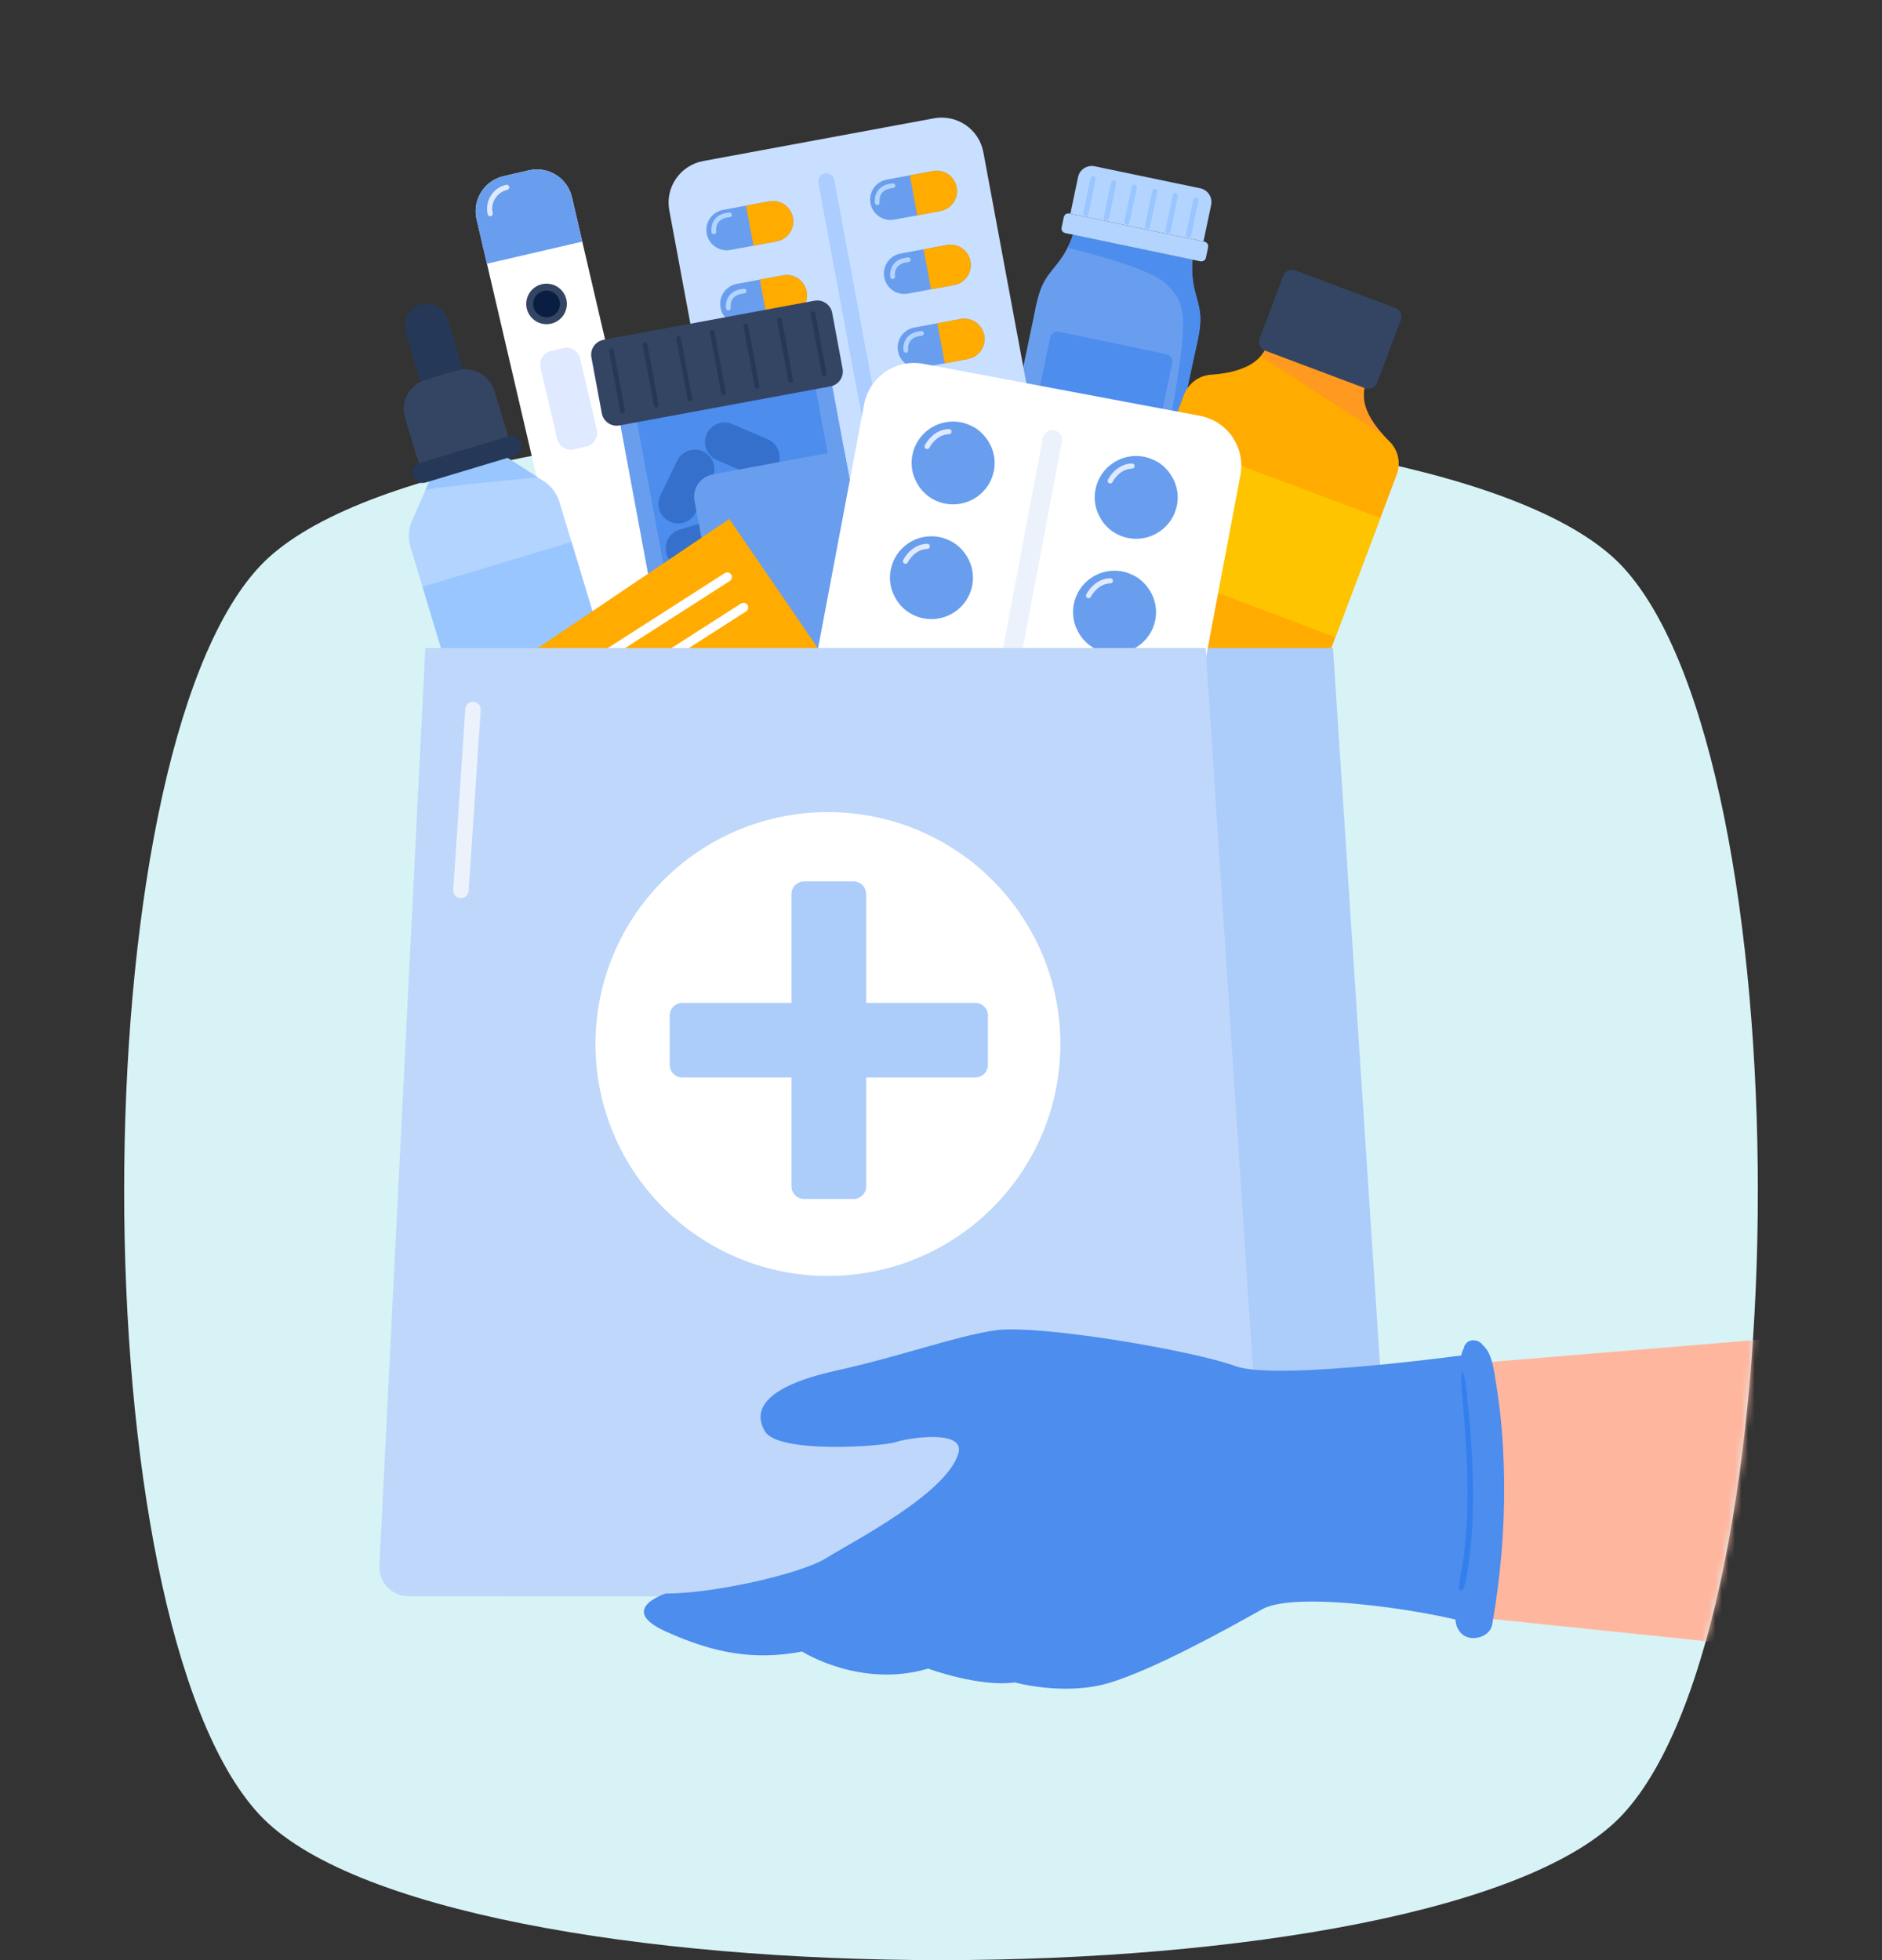
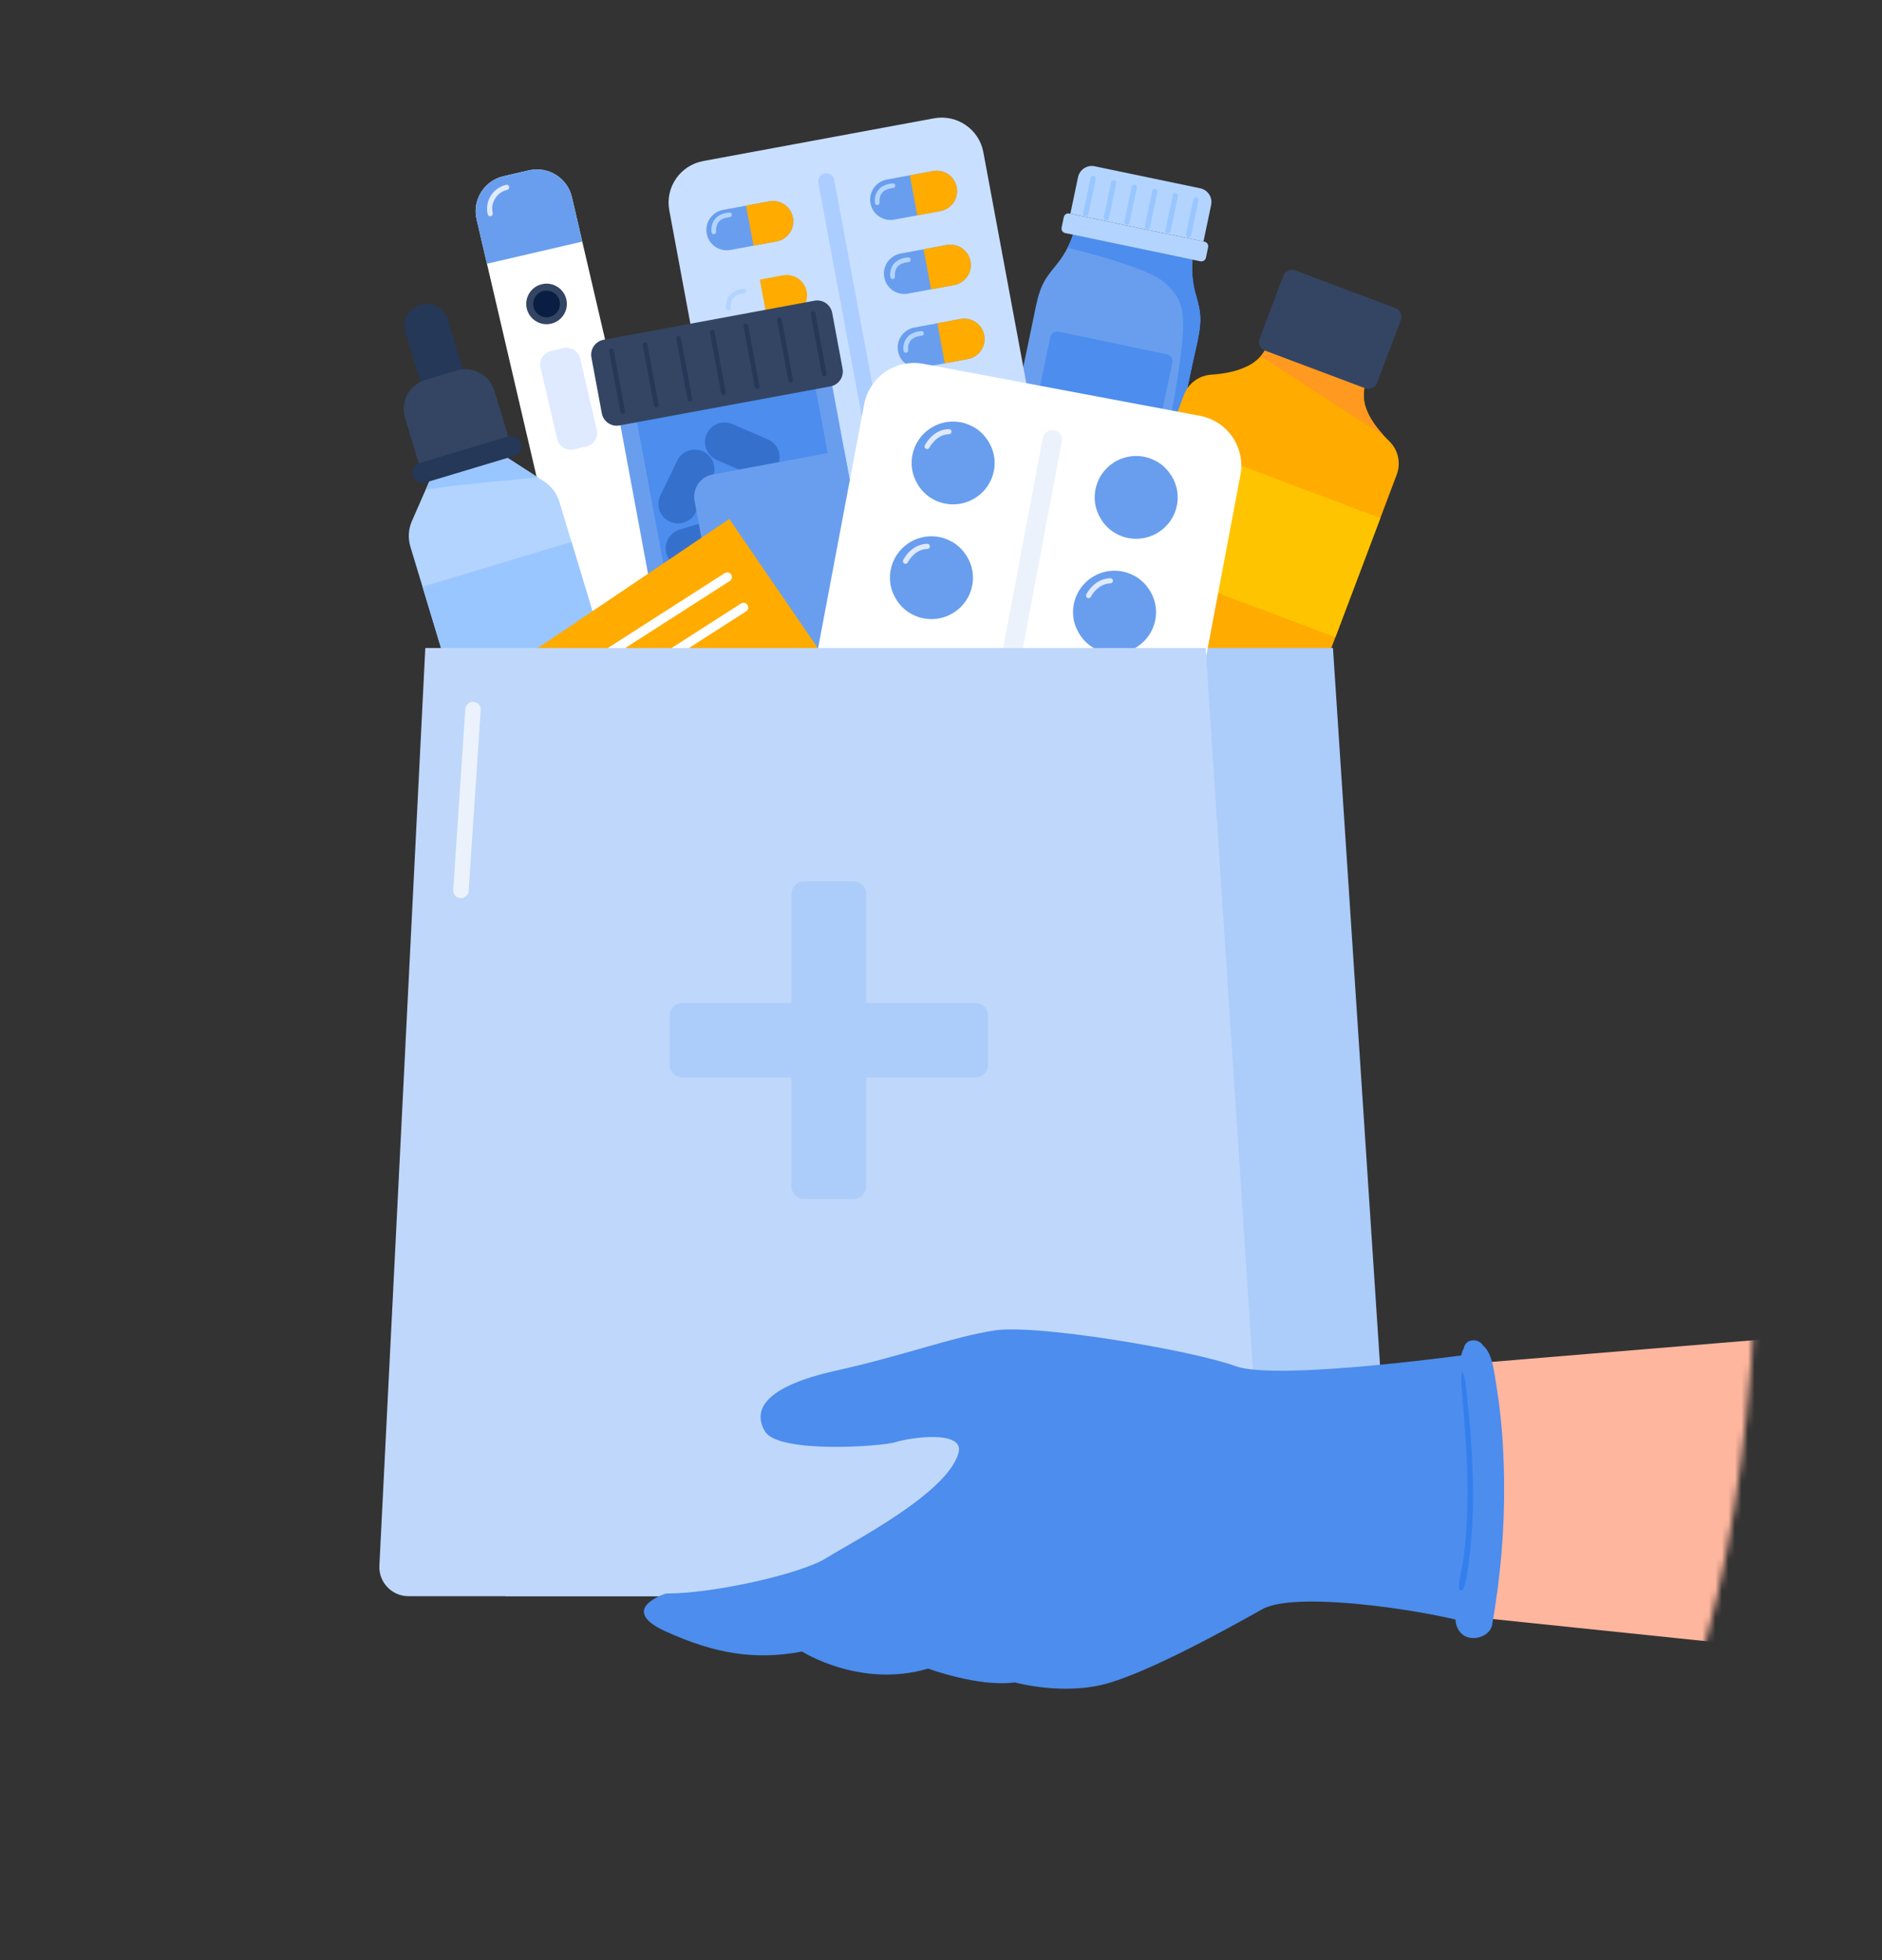
<svg xmlns="http://www.w3.org/2000/svg" width="288" height="300" viewBox="0 0 288 300" fill="none">
  <rect x="0" y="0" width="288" height="300" fill="#333333" stroke="none" />
-   <path d="M39.651 86.785C12.116 116.552 12.116 247.909 39.651 277.675C67.186 307.442 220.814 307.442 248.349 277.675C275.884 247.909 275.884 116.552 248.349 86.785C220.814 57.018 67.186 57.018 39.651 86.785Z" fill="#D8F3F6" />
  <mask id="mask0_82_2901" style="mask-type:alpha" maskUnits="userSpaceOnUse" x="18" y="0" width="251" height="300">
    <path fill-rule="evenodd" clip-rule="evenodd" d="M269 0H18.75V178H19.025C18.526 219.659 25.402 262.271 39.651 277.675C53.414 292.554 98.683 299.996 143.961 300H144.039C189.317 299.996 234.586 292.554 248.349 277.675C262.598 262.271 269.474 219.659 268.975 178H269V0Z" fill="#D9D9D9" />
  </mask>
  <g mask="url(#mask0_82_2901)">
    <path d="M182.62 55.07C181.788 58.872 178.614 74.17 178.452 74.966C178.044 76.935 176.54 78.392 174.702 78.833C174 79.004 173.25 79.021 172.497 78.864L157.631 75.759C154.905 75.189 153.162 72.523 153.742 69.805C153.913 69.013 158.139 48.797 158.21 48.41C159.071 43.786 159.696 42.914 161.653 40.534C162.421 39.593 162.976 38.681 163.365 37.919C163.975 36.742 164.186 35.922 164.186 35.922L182.502 39.747C182.502 39.747 182.14 42.019 182.97 44.986C183.805 47.951 184.033 49.001 182.958 53.58C182.868 53.963 182.756 54.471 182.62 55.072V55.07Z" fill="#699EEE" />
    <path d="M167.52 25.447L183.672 28.82C184.836 29.063 185.583 30.203 185.34 31.365L184.166 36.964L163.796 32.71L164.97 27.111C165.213 25.95 166.356 25.204 167.52 25.447Z" fill="#B2D4FF" />
    <path d="M182.619 55.07C181.787 58.872 178.613 74.17 178.452 74.965C178.043 76.934 176.539 78.392 174.701 78.832C176.713 74.742 178.298 69.106 179.724 60.719C181.961 47.563 181.256 46.299 178.488 43.487C176.282 41.249 167.292 38.866 163.363 37.916C163.974 36.739 164.185 35.919 164.185 35.919L182.501 39.744C182.501 39.744 182.138 42.016 182.968 44.984C183.804 47.948 184.031 48.998 182.956 53.577C182.866 53.96 182.754 54.468 182.618 55.069L182.619 55.07Z" fill="#4C8DEE" />
    <path d="M174.88 71.544L158.41 68.105C157.798 67.976 157.406 67.379 157.535 66.768C158.621 61.652 159.931 55.439 160.707 51.65C160.833 51.038 161.432 50.646 162.046 50.774L178.516 54.214C179.129 54.343 179.522 54.94 179.391 55.552C178.581 59.331 177.282 65.549 176.219 70.67C176.093 71.282 175.493 71.673 174.88 71.545V71.544Z" fill="#4C8DEE" />
    <path d="M184.327 36.997L163.635 32.676C163.25 32.595 162.873 32.842 162.793 33.225L162.456 34.831C162.375 35.215 162.622 35.591 163.007 35.671L183.698 39.992C184.083 40.073 184.46 39.827 184.541 39.443L184.877 37.837C184.958 37.453 184.711 37.077 184.327 36.997Z" fill="#B2D4FF" />
    <path d="M166.162 33.065C166.135 33.065 166.108 33.062 166.081 33.056C165.868 33.012 165.731 32.804 165.776 32.591L166.898 27.242C166.943 27.029 167.151 26.892 167.365 26.937C167.578 26.982 167.715 27.19 167.67 27.403L166.548 32.752C166.509 32.938 166.345 33.065 166.162 33.065Z" fill="#99C6FF" />
    <path d="M169.308 33.722C169.28 33.722 169.254 33.719 169.227 33.714C169.014 33.669 168.877 33.461 168.922 33.248L170.044 27.899C170.089 27.686 170.297 27.549 170.51 27.595C170.723 27.64 170.86 27.847 170.815 28.06L169.693 33.409C169.654 33.595 169.491 33.722 169.308 33.722Z" fill="#99C6FF" />
    <path d="M172.453 34.378C172.426 34.378 172.4 34.376 172.372 34.37C172.159 34.325 172.022 34.117 172.067 33.904L173.189 28.555C173.234 28.343 173.443 28.206 173.656 28.251C173.869 28.296 174.006 28.504 173.961 28.716L172.839 34.066C172.8 34.251 172.636 34.378 172.453 34.378Z" fill="#99C6FF" />
    <path d="M175.597 35.036C175.569 35.036 175.543 35.033 175.516 35.027C175.303 34.982 175.166 34.774 175.211 34.562L176.333 29.212C176.378 29 176.586 28.863 176.799 28.908C177.012 28.953 177.149 29.161 177.104 29.374L175.982 34.723C175.943 34.908 175.78 35.036 175.597 35.036Z" fill="#99C6FF" />
    <path d="M178.742 35.693C178.715 35.693 178.689 35.69 178.661 35.684C178.448 35.639 178.311 35.431 178.356 35.219L179.478 29.87C179.523 29.657 179.732 29.52 179.945 29.565C180.158 29.61 180.295 29.818 180.25 30.031L179.128 35.38C179.089 35.566 178.925 35.693 178.742 35.693Z" fill="#99C6FF" />
    <path d="M181.887 36.349C181.859 36.349 181.833 36.346 181.806 36.341C181.593 36.296 181.456 36.088 181.501 35.875L182.623 30.526C182.668 30.313 182.876 30.177 183.089 30.221C183.302 30.266 183.439 30.474 183.394 30.687L182.272 36.036C182.233 36.222 182.07 36.349 181.887 36.349Z" fill="#99C6FF" />
    <path d="M213.734 72.66L200.184 108.577C199.24 111.07 196.461 112.327 193.963 111.393L170.462 102.556C167.964 101.622 166.689 98.841 167.633 96.349L181.168 60.454C181.838 58.672 183.487 57.458 185.387 57.342C187.022 57.235 189.052 56.926 190.751 56.107C191.277 55.855 191.774 55.561 192.213 55.194C192.465 54.993 192.696 54.77 192.912 54.526C193.308 54.074 193.639 53.549 193.862 52.938L209.018 58.636C208.809 59.19 208.701 59.75 208.686 60.303C208.679 60.569 208.696 60.835 208.722 61.086C208.943 63.202 210.407 65.21 211.811 66.727C212.077 67.014 212.344 67.28 212.595 67.524C213.971 68.853 214.41 70.872 213.733 72.661L213.734 72.66Z" fill="#FFAB00" />
    <path d="M178.679 67.042L171.807 85.29L204.355 97.522L211.24 79.279L178.679 67.042Z" fill="#FFC400" />
    <path d="M211.811 66.727L192.911 54.526C193.307 54.074 193.639 53.549 193.861 52.938L209.017 58.636C208.809 59.19 208.701 59.75 208.686 60.303C208.678 60.569 208.695 60.835 208.721 61.086C208.942 63.202 210.407 65.21 211.81 66.727H211.811Z" fill="#FF991F" />
    <path d="M193.571 53.657L208.915 59.423C209.644 59.696 210.456 59.329 210.731 58.602L214.369 48.963C214.643 48.236 214.275 47.426 213.546 47.151L198.202 41.386C197.474 41.112 196.662 41.479 196.387 42.206L192.749 51.845C192.475 52.572 192.843 53.382 193.571 53.657Z" fill="#344563" />
    <path d="M77.308 244.301H213.505L203.983 99.176H84.569L77.308 244.301Z" fill="#ACCCFA" />
    <path d="M72.93 33.55L84.196 81.909C84.878 84.841 85.994 87.661 87.504 90.259C90.247 94.965 94.695 103.105 95.945 108.473L100.357 127.413C100.644 128.641 101.966 129.358 103.18 128.859C104.135 128.463 104.601 127.376 104.368 126.374L99.98 107.537C98.73 102.17 99.124 92.906 99.505 87.476C99.712 84.479 99.466 81.458 98.783 78.525L87.517 30.166C86.832 27.225 83.875 25.386 80.926 26.07L77.037 26.972C74.089 27.656 72.247 30.608 72.932 33.549L72.93 33.55Z" fill="white" />
    <path d="M87.514 30.167C86.915 27.592 84.575 25.863 82.025 25.93C81.661 25.939 81.292 25.985 80.924 26.071L77.035 26.973C74.087 27.657 72.245 30.609 72.93 33.551L74.517 40.363L89.102 36.98L87.515 30.168L87.514 30.167Z" fill="#699EEE" />
    <path d="M75.017 33.098C74.838 33.098 74.675 32.975 74.633 32.794C74.406 31.818 74.574 30.812 75.105 29.961C75.636 29.109 76.467 28.515 77.445 28.288C77.657 28.24 77.869 28.371 77.918 28.583C77.968 28.794 77.835 29.006 77.623 29.055C76.851 29.234 76.195 29.703 75.775 30.377C75.354 31.05 75.222 31.846 75.401 32.616C75.451 32.827 75.318 33.039 75.106 33.088C75.076 33.094 75.046 33.098 75.016 33.098H75.017Z" fill="#DFE9FF" />
    <path d="M84.367 49.533C86.036 49.13 87.062 47.454 86.659 45.788C86.255 44.123 84.575 43.099 82.906 43.501C81.237 43.904 80.211 45.581 80.614 47.246C81.018 48.912 82.698 49.936 84.367 49.533Z" fill="#344563" />
    <path d="M84.101 48.507C85.2 48.253 85.888 47.152 85.631 46.055C85.376 44.958 84.273 44.273 83.173 44.528C82.073 44.783 81.387 45.883 81.642 46.98C81.898 48.077 83.001 48.763 84.1 48.508L84.101 48.507Z" fill="#091E42" />
    <path d="M86.219 53.283L84.315 53.725C83.168 53.991 82.454 55.135 82.721 56.279L85.264 67.192C85.531 68.337 86.677 69.049 87.824 68.783L89.727 68.341C90.874 68.075 91.588 66.931 91.321 65.787L88.778 54.874C88.511 53.729 87.366 53.017 86.219 53.283Z" fill="#DFE9FF" />
    <path d="M99.763 124.874L100.354 127.413C100.64 128.641 101.963 129.358 103.177 128.859C104.132 128.463 104.598 127.376 104.365 126.374L103.798 123.938L99.764 124.874H99.763Z" fill="#36B37E" />
    <path d="M102.421 32.195L112.525 86.519C113.18 90.043 116.559 92.369 120.089 91.716L155.391 85.177C158.911 84.525 161.24 81.143 160.585 77.618L150.481 23.294C149.826 19.77 146.438 17.458 142.918 18.11L107.617 24.648C104.086 25.302 101.766 28.672 102.421 32.195Z" fill="#C9DFFF" />
    <path d="M136.775 83.286C137.446 83.161 137.89 82.518 137.766 81.848L127.662 27.529C127.537 26.859 126.892 26.417 126.221 26.54C125.55 26.665 125.107 27.308 125.231 27.978L135.334 82.298C135.459 82.967 136.104 83.41 136.775 83.286Z" fill="#ABCDFF" />
    <path d="M133.209 31.117C133.367 31.964 133.851 32.672 134.509 33.123C135.168 33.575 136.002 33.771 136.852 33.613L143.906 32.306C145.604 31.991 146.723 30.366 146.408 28.672C146.25 27.825 145.767 27.117 145.109 26.666C144.45 26.214 143.614 26.018 142.766 26.176L135.711 27.483C134.013 27.797 132.894 29.423 133.209 31.117Z" fill="#699EEE" />
    <path d="M139.23 26.832L140.371 32.962L143.907 32.307C145.605 31.992 146.724 30.367 146.409 28.672C146.251 27.826 145.767 27.118 145.109 26.667C144.45 26.215 143.615 26.019 142.766 26.177L139.23 26.832Z" fill="#FFAB00" />
    <path d="M135.315 42.44C135.473 43.287 135.956 43.994 136.614 44.446C137.273 44.897 138.108 45.093 138.957 44.935L146.012 43.629C147.71 43.314 148.829 41.688 148.514 39.994C148.356 39.147 147.872 38.44 147.214 37.988C146.555 37.536 145.72 37.341 144.871 37.498L137.817 38.805C136.119 39.12 135 40.745 135.315 42.44Z" fill="#699EEE" />
    <path d="M141.336 38.154L142.477 44.284L146.012 43.63C147.71 43.315 148.829 41.689 148.514 39.995C148.356 39.148 147.873 38.441 147.215 37.989C146.556 37.538 145.72 37.342 144.871 37.499L141.336 38.154Z" fill="#FFAB00" />
    <path d="M137.42 53.763C137.578 54.61 138.062 55.317 138.72 55.769C139.379 56.22 140.213 56.416 141.063 56.259L148.117 54.952C149.815 54.637 150.934 53.012 150.619 51.317C150.461 50.47 149.978 49.763 149.32 49.311C148.661 48.86 147.825 48.664 146.976 48.821L139.922 50.128C138.224 50.443 137.105 52.068 137.42 53.763Z" fill="#699EEE" />
    <path d="M143.441 49.476L144.582 55.607L148.118 54.952C149.816 54.637 150.935 53.012 150.619 51.317C150.462 50.47 149.978 49.763 149.32 49.311C148.661 48.86 147.826 48.664 146.977 48.821L143.441 49.476Z" fill="#FFAB00" />
    <path d="M139.526 65.084C139.684 65.931 140.167 66.638 140.825 67.09C141.484 67.542 142.319 67.737 143.168 67.58L150.223 66.273C151.921 65.958 153.04 64.333 152.724 62.638C152.567 61.791 152.083 61.084 151.425 60.633C150.766 60.181 149.931 59.985 149.082 60.143L142.028 61.45C140.329 61.764 139.21 63.39 139.526 65.084Z" fill="#699EEE" />
    <path d="M145.548 60.797L146.688 66.928L150.224 66.273C151.922 65.958 153.041 64.333 152.726 62.638C152.568 61.791 152.085 61.084 151.427 60.633C150.768 60.181 149.932 59.985 149.083 60.143L145.548 60.797Z" fill="#57D9A3" />
    <path d="M141.632 76.407C141.79 77.253 142.274 77.961 142.932 78.412C143.591 78.864 144.425 79.06 145.275 78.902L152.329 77.595C154.027 77.281 155.146 75.655 154.831 73.96C154.673 73.114 154.19 72.406 153.532 71.955C152.873 71.503 152.037 71.308 151.188 71.465L144.134 72.772C142.436 73.087 141.317 74.712 141.632 76.407Z" fill="#699EEE" />
    <path d="M147.653 72.121L148.794 78.251L152.329 77.596C154.028 77.282 155.147 75.656 154.831 73.962C154.674 73.115 154.19 72.407 153.532 71.956C152.873 71.504 152.038 71.308 151.189 71.466L147.653 72.121Z" fill="#57D9A3" />
    <path d="M108.147 35.76C108.305 36.607 108.788 37.314 109.446 37.766C110.105 38.217 110.94 38.413 111.79 38.256L118.844 36.949C120.542 36.634 121.661 35.009 121.346 33.314C121.188 32.467 120.704 31.76 120.046 31.308C119.387 30.857 118.552 30.661 117.703 30.818L110.649 32.125C108.951 32.44 107.832 34.065 108.147 35.76Z" fill="#699EEE" />
    <path d="M114.168 31.473L115.309 37.604L118.844 36.949C120.542 36.634 121.661 35.009 121.346 33.314C121.188 32.467 120.705 31.76 120.047 31.308C119.388 30.857 118.552 30.661 117.703 30.818L114.168 31.473Z" fill="#FFAB00" />
-     <path d="M110.252 47.082C110.41 47.929 110.894 48.636 111.552 49.088C112.211 49.54 113.045 49.735 113.895 49.578L120.949 48.271C122.647 47.956 123.766 46.331 123.451 44.636C123.293 43.789 122.81 43.082 122.152 42.631C121.493 42.179 120.657 41.983 119.808 42.141L112.754 43.447C111.056 43.762 109.937 45.388 110.252 47.082Z" fill="#699EEE" />
    <path d="M116.274 42.795L117.415 48.926L120.951 48.271C122.649 47.956 123.768 46.331 123.452 44.636C123.295 43.789 122.811 43.082 122.153 42.631C121.494 42.179 120.659 41.983 119.81 42.141L116.274 42.795Z" fill="#FFAB00" />
    <path d="M112.358 58.404C112.516 59.251 112.999 59.958 113.657 60.409C114.316 60.861 115.151 61.057 116 60.899L123.055 59.592C124.753 59.278 125.872 57.652 125.556 55.958C125.399 55.111 124.915 54.403 124.257 53.952C123.598 53.5 122.763 53.305 121.914 53.462L114.86 54.769C113.162 55.084 112.042 56.709 112.358 58.404Z" fill="#699EEE" />
    <path d="M118.38 54.118L119.521 60.248L123.056 59.593C124.754 59.279 125.873 57.653 125.558 55.959C125.4 55.112 124.917 54.404 124.259 53.953C123.6 53.501 122.764 53.306 121.915 53.463L118.38 54.118Z" fill="#57D9A3" />
    <path d="M114.464 69.726C114.622 70.573 115.106 71.28 115.764 71.732C116.423 72.183 117.257 72.379 118.107 72.222L125.161 70.915C126.859 70.6 127.978 68.975 127.663 67.28C127.505 66.433 127.022 65.726 126.364 65.274C125.705 64.823 124.869 64.627 124.02 64.784L116.966 66.091C115.268 66.406 114.149 68.031 114.464 69.726Z" fill="#699EEE" />
    <path d="M120.485 65.44L121.626 71.57L125.162 70.916C126.86 70.601 127.979 68.975 127.663 67.281C127.506 66.434 127.022 65.727 126.364 65.275C125.705 64.824 124.87 64.628 124.021 64.785L120.485 65.44Z" fill="#57D9A3" />
    <path d="M116.57 81.048C116.728 81.895 117.211 82.602 117.869 83.054C118.528 83.505 119.363 83.701 120.212 83.544L127.267 82.237C128.965 81.922 130.084 80.297 129.768 78.602C129.611 77.755 129.127 77.048 128.469 76.596C127.81 76.145 126.975 75.949 126.126 76.106L119.072 77.413C117.373 77.728 116.254 79.353 116.57 81.048Z" fill="#699EEE" />
    <path d="M122.592 76.761L123.732 82.892L127.268 82.237C128.966 81.922 130.085 80.297 129.77 78.602C129.612 77.755 129.129 77.048 128.471 76.596C127.812 76.145 126.976 75.949 126.127 76.106L122.592 76.761Z" fill="#57D9A3" />
    <path d="M111.461 47.519C111.289 47.519 111.137 47.396 111.107 47.221C111.099 47.176 110.928 46.112 111.603 45.242C112.074 44.634 112.824 44.285 113.83 44.201C114.028 44.183 114.202 44.331 114.219 44.529C114.236 44.726 114.089 44.9 113.89 44.916C113.096 44.982 112.52 45.238 112.176 45.675C111.693 46.291 111.816 47.093 111.817 47.101C111.849 47.296 111.715 47.481 111.52 47.513C111.5 47.517 111.481 47.518 111.461 47.518V47.519Z" fill="#B2D4FF" />
    <path d="M109.238 35.844C109.066 35.844 108.914 35.721 108.884 35.546C108.877 35.501 108.705 34.437 109.38 33.567C109.851 32.96 110.601 32.61 111.608 32.526C111.806 32.508 111.98 32.656 111.996 32.854C112.013 33.051 111.866 33.225 111.668 33.242C110.874 33.307 110.297 33.563 109.954 34.001C109.47 34.617 109.593 35.419 109.594 35.427C109.625 35.622 109.493 35.807 109.297 35.839C109.278 35.843 109.258 35.844 109.238 35.844Z" fill="#B2D4FF" />
    <path d="M134.246 31.386C134.074 31.386 133.922 31.263 133.892 31.088C133.885 31.043 133.713 29.979 134.388 29.108C134.859 28.502 135.609 28.152 136.616 28.068C136.814 28.051 136.987 28.198 137.004 28.396C137.021 28.593 136.874 28.767 136.676 28.783C135.881 28.849 135.305 29.105 134.961 29.542C134.478 30.158 134.601 30.96 134.602 30.968C134.634 31.163 134.5 31.348 134.305 31.38C134.285 31.384 134.266 31.385 134.246 31.385V31.386Z" fill="#B2D4FF" />
    <path d="M136.597 42.716C136.424 42.716 136.273 42.593 136.243 42.418C136.235 42.373 136.063 41.309 136.738 40.439C137.21 39.832 137.96 39.482 138.966 39.398C139.164 39.38 139.338 39.528 139.355 39.726C139.372 39.923 139.224 40.097 139.026 40.114C138.232 40.179 137.656 40.435 137.312 40.873C136.829 41.488 136.951 42.29 136.952 42.298C136.983 42.493 136.851 42.679 136.656 42.711C136.636 42.714 136.616 42.715 136.597 42.715V42.716Z" fill="#B2D4FF" />
    <path d="M138.619 53.989C138.447 53.989 138.295 53.866 138.265 53.692C138.258 53.647 138.086 52.582 138.761 51.713C139.232 51.106 139.982 50.756 140.989 50.672C141.186 50.655 141.36 50.802 141.377 51C141.394 51.198 141.247 51.371 141.049 51.388C140.254 51.453 139.678 51.709 139.334 52.148C138.851 52.763 138.974 53.565 138.975 53.574C139.006 53.768 138.873 53.954 138.678 53.986C138.659 53.989 138.639 53.99 138.619 53.99V53.989Z" fill="#B2D4FF" />
    <path d="M113.557 58.841C113.384 58.841 113.233 58.718 113.203 58.543C113.195 58.498 113.023 57.434 113.698 56.564C114.17 55.957 114.92 55.607 115.926 55.523C116.125 55.505 116.298 55.653 116.315 55.851C116.332 56.048 116.184 56.222 115.986 56.239C115.192 56.304 114.616 56.56 114.272 56.998C113.788 57.613 113.911 58.415 113.912 58.423C113.943 58.618 113.811 58.804 113.616 58.836C113.596 58.839 113.576 58.84 113.557 58.84V58.841Z" fill="#B2D4FF" />
    <path d="M94.758 64.089L104.455 116.247C104.878 118.529 107.08 120.036 109.366 119.614L133.518 115.135C135.804 114.713 137.3 112.53 136.877 110.248L127.18 58.09L94.758 64.09V64.089Z" fill="#699EEE" />
    <path d="M133.042 112.606C133.923 112.443 134.508 111.595 134.344 110.714L124.691 58.813L97.347 63.878L106.999 115.778C107.163 116.659 108.014 117.242 108.896 117.078L133.041 112.606H133.042Z" fill="#4C8DEE" />
    <path d="M94.803 65.116L127.079 59.138C128.341 58.905 129.174 57.695 128.94 56.435L127.349 47.884C127.116 46.624 125.903 45.793 124.64 46.027L92.364 52.005C91.102 52.238 90.269 53.448 90.503 54.708L92.094 63.26C92.328 64.519 93.54 65.35 94.803 65.116Z" fill="#344563" />
    <path d="M126.137 57.609C125.967 57.609 125.815 57.488 125.783 57.315L124.06 48.052C124.023 47.857 124.153 47.67 124.348 47.633C124.544 47.597 124.731 47.726 124.768 47.921L126.49 57.184C126.527 57.379 126.398 57.566 126.202 57.603C126.18 57.606 126.158 57.608 126.137 57.608V57.609Z" fill="#253858" />
    <path d="M120.995 58.56C120.825 58.56 120.674 58.44 120.641 58.266L118.918 49.003C118.882 48.808 119.011 48.621 119.207 48.584C119.403 48.548 119.59 48.677 119.626 48.872L121.349 58.135C121.385 58.33 121.256 58.517 121.061 58.554C121.038 58.558 121.017 58.559 120.995 58.559V58.56Z" fill="#253858" />
    <path d="M115.853 59.514C115.683 59.514 115.532 59.393 115.499 59.219L113.777 49.956C113.74 49.761 113.87 49.574 114.065 49.537C114.261 49.501 114.448 49.63 114.485 49.825L116.207 59.088C116.244 59.283 116.114 59.471 115.919 59.507C115.897 59.511 115.875 59.513 115.853 59.513V59.514Z" fill="#253858" />
    <path d="M110.713 60.465C110.543 60.465 110.392 60.345 110.359 60.171L108.636 50.908C108.599 50.713 108.729 50.526 108.924 50.489C109.12 50.454 109.307 50.582 109.344 50.777L111.067 60.04C111.103 60.235 110.974 60.422 110.778 60.459C110.756 60.463 110.734 60.465 110.713 60.465Z" fill="#253858" />
    <path d="M105.571 61.418C105.401 61.418 105.25 61.297 105.217 61.123L103.494 51.86C103.458 51.665 103.587 51.478 103.783 51.441C103.979 51.406 104.166 51.534 104.202 51.729L105.925 60.992C105.962 61.187 105.832 61.374 105.637 61.411C105.614 61.415 105.593 61.417 105.571 61.417V61.418Z" fill="#253858" />
    <path d="M100.43 62.37C100.261 62.37 100.109 62.249 100.077 62.076L98.354 52.812C98.317 52.617 98.447 52.43 98.642 52.394C98.838 52.358 99.025 52.486 99.062 52.681L100.784 61.944C100.821 62.139 100.691 62.327 100.496 62.363C100.474 62.367 100.452 62.37 100.43 62.37Z" fill="#253858" />
    <path d="M95.288 63.322C95.118 63.322 94.967 63.201 94.934 63.028L93.211 53.765C93.175 53.57 93.304 53.383 93.499 53.346C93.697 53.309 93.882 53.439 93.919 53.634L95.642 62.897C95.678 63.092 95.549 63.279 95.354 63.316C95.331 63.319 95.309 63.321 95.288 63.321V63.322Z" fill="#253858" />
    <path d="M101.06 75.823L103.624 70.512C104.343 69.022 106.137 68.396 107.631 69.114C109.124 69.831 109.752 71.622 109.032 73.113L106.469 78.423C105.749 79.913 103.955 80.54 102.462 79.822C100.968 79.104 100.34 77.314 101.06 75.823Z" fill="#3571CC" />
    <path d="M115.113 72.738L109.69 70.401C108.168 69.745 107.467 67.982 108.125 66.464C108.782 64.945 110.549 64.245 112.072 64.902L117.494 67.239C119.017 67.895 119.718 69.658 119.059 71.177C118.402 72.695 116.635 73.395 115.113 72.738Z" fill="#3571CC" />
    <path d="M114.702 107.579L108.876 106.603C107.242 106.33 106.139 104.785 106.413 103.153C106.687 101.521 108.235 100.421 109.87 100.695L115.003 101.555L114.686 101.37C115.85 100.192 117.751 100.179 118.931 101.34L123.137 105.479C123.495 105.832 123.742 106.255 123.886 106.703L125.795 102.745C126.514 101.255 128.309 100.629 129.802 101.347C131.296 102.064 131.924 103.855 131.204 105.345L128.641 110.656C127.922 112.146 126.127 112.772 124.633 112.055C123.724 111.618 123.141 110.781 122.983 109.859L122.973 109.893C122.173 110.573 121.099 110.768 120.141 110.473C120.13 110.47 120.121 110.463 120.11 110.46C120.071 111.627 119.35 112.715 118.19 113.16L112.676 115.274C111.128 115.868 109.392 115.097 108.797 113.552C108.201 112.008 108.974 110.275 110.522 109.682L116.036 107.567C116.213 107.5 115.327 107.683 114.701 107.578L114.702 107.579Z" fill="#0052CC" />
    <path d="M104.007 81.055L109.663 79.353C111.25 78.875 112.925 79.773 113.403 81.357C113.881 82.941 112.982 84.612 111.395 85.09L108.404 85.72L112.75 86.775C114.361 87.167 115.348 88.788 114.956 90.394C114.848 90.838 114.638 91.229 114.369 91.561C114.618 91.772 114.845 92.016 115.02 92.312C115.865 93.736 115.394 95.573 113.968 96.416L108.885 99.421C107.458 100.264 105.617 99.793 104.773 98.37C103.927 96.947 104.398 95.109 105.825 94.266L109.431 92.135L105.59 91.201C103.979 90.809 102.992 89.189 103.383 87.582C103.463 87.255 103.605 86.962 103.776 86.693L103.745 86.7C102.933 86.371 102.272 85.691 101.998 84.788C101.521 83.204 102.419 81.533 104.006 81.056L104.007 81.055Z" fill="#3571CC" />
    <path d="M106.29 76.653L110.947 101.74C111.3 103.641 113.107 104.881 114.998 104.528L135.126 100.809L129.184 68.878L109.07 72.61C107.179 72.962 105.937 74.765 106.289 76.653L106.29 76.653Z" fill="#699EEE" />
    <path d="M91.398 115.611L79.468 119.197C76.466 120.103 73.297 118.406 72.39 115.396L62.799 83.668C62.411 82.382 62.49 80.988 63.029 79.76L65.924 73.149L77.185 69.766L83.247 73.674C84.378 74.407 85.213 75.52 85.602 76.814L95.185 108.535C96.1 111.545 94.393 114.706 91.398 115.611Z" fill="#B2D4FF" />
    <path d="M64.97 60.492L71.426 58.55L68.507 48.886C67.969 47.107 66.088 46.1 64.305 46.636C62.523 47.173 61.514 49.049 62.05 50.828L64.97 60.492Z" fill="#253858" />
    <path d="M78.212 68.287L64.535 72.403L61.977 63.936C61.235 61.48 62.63 58.884 65.092 58.143L69.85 56.712C72.311 55.971 74.912 57.364 75.654 59.82L78.213 68.287L78.212 68.287Z" fill="#344563" />
    <path d="M82.295 73.059L77.186 69.765L65.925 73.148L65.118 74.995C67.146 74.453 79.978 73.275 82.295 73.058V73.059Z" fill="#99C6FF" />
    <path d="M87.459 82.946L64.659 89.807L70.192 108.116L92.992 101.256L87.459 82.946Z" fill="#99C6FF" />
    <path d="M65.126 73.854L78.698 69.77C79.524 69.522 79.992 68.652 79.743 67.828C79.494 67.003 78.622 66.536 77.796 66.785L64.223 70.868C63.397 71.117 62.929 71.987 63.178 72.811C63.427 73.636 64.299 74.103 65.126 73.854Z" fill="#253858" />
    <path d="M78.523 101.731L111.604 79.428L127.608 102.785L78.523 101.731Z" fill="#FFAB00" />
    <path d="M189.819 72.704L177.528 137.787C176.731 142.009 172.673 144.786 168.443 143.991L126.15 136.037C121.933 135.244 119.153 131.181 119.95 126.959L132.241 61.876C133.038 57.654 137.106 54.894 141.323 55.686L183.616 63.64C187.847 64.435 190.616 68.482 189.819 72.704Z" fill="white" />
    <path d="M152.098 72.032C151.449 75.465 148.119 77.734 144.68 77.088C142.793 76.733 141.258 75.584 140.385 74.044C140.363 74.011 140.354 73.981 140.331 73.947C140.17 73.659 140.026 73.359 139.9 73.035C139.507 72.001 139.394 70.847 139.614 69.684C140.264 66.237 143.578 63.98 147.032 64.629C147.74 64.762 148.388 65.029 148.992 65.356C149.213 65.475 149.433 65.611 149.634 65.763L149.645 65.78C150.086 66.107 150.479 66.502 150.82 66.933C151.92 68.322 152.454 70.15 152.098 72.032Z" fill="#699EEE" />
    <path d="M141.879 68.731C141.822 68.731 141.763 68.718 141.708 68.691C141.512 68.597 141.429 68.362 141.523 68.168C141.571 68.068 142.721 65.731 145.207 65.67C145.425 65.664 145.606 65.837 145.611 66.053C145.616 66.271 145.444 66.451 145.227 66.456C143.23 66.506 142.243 68.488 142.234 68.509C142.165 68.649 142.024 68.731 141.878 68.731H141.879Z" fill="#DFE9FF" />
    <path d="M180.114 77.301C179.465 80.734 176.135 83.002 172.695 82.356C170.809 82.001 169.273 80.853 168.4 79.312C168.379 79.28 168.369 79.25 168.347 79.216C168.186 78.927 168.042 78.628 167.916 78.303C167.522 77.269 167.41 76.116 167.629 74.952C168.28 71.506 171.594 69.248 175.048 69.897C175.756 70.03 176.403 70.297 177.008 70.624C177.229 70.743 177.448 70.879 177.649 71.032L177.66 71.049C178.102 71.376 178.495 71.771 178.836 72.202C179.935 73.59 180.469 75.419 180.114 77.301Z" fill="#699EEE" />
-     <path d="M169.896 74C169.838 74 169.78 73.988 169.725 73.961C169.528 73.866 169.446 73.632 169.54 73.437C169.588 73.338 170.738 71.001 173.224 70.939C173.439 70.931 173.623 71.106 173.627 71.322C173.633 71.539 173.46 71.72 173.243 71.725C171.246 71.774 170.26 73.757 170.25 73.777C170.182 73.918 170.041 73.999 169.895 73.999L169.896 74Z" fill="#DFE9FF" />
    <path d="M148.782 89.592C148.133 93.025 144.803 95.293 141.363 94.647C139.477 94.292 137.941 93.144 137.068 91.603C137.047 91.571 137.037 91.541 137.015 91.507C136.854 91.218 136.71 90.919 136.584 90.594C136.19 89.56 136.078 88.407 136.297 87.243C136.948 83.797 140.262 81.539 143.716 82.188C144.424 82.321 145.071 82.588 145.676 82.915C145.897 83.034 146.116 83.17 146.317 83.323L146.328 83.34C146.77 83.667 147.163 84.062 147.504 84.493C148.603 85.881 149.137 87.71 148.782 89.592Z" fill="#699EEE" />
    <path d="M138.563 86.29C138.506 86.29 138.448 86.278 138.393 86.251C138.196 86.156 138.114 85.922 138.208 85.727C138.256 85.628 139.406 83.29 141.892 83.229C142.111 83.224 142.291 83.395 142.295 83.612C142.301 83.829 142.128 84.01 141.911 84.015C139.914 84.064 138.928 86.047 138.918 86.067C138.85 86.208 138.709 86.289 138.563 86.289L138.563 86.29Z" fill="#DFE9FF" />
    <path d="M176.798 94.861C176.149 98.293 172.819 100.562 169.38 99.916C167.494 99.561 165.958 98.412 165.085 96.872C165.063 96.839 165.054 96.809 165.031 96.775C164.871 96.487 164.726 96.187 164.6 95.863C164.207 94.829 164.094 93.675 164.314 92.512C164.965 89.066 168.279 86.808 171.732 87.457C172.44 87.59 173.088 87.857 173.693 88.184C173.913 88.303 174.133 88.439 174.334 88.591L174.345 88.608C174.786 88.935 175.18 89.331 175.52 89.761C176.62 91.15 177.154 92.979 176.798 94.861Z" fill="#699EEE" />
    <path d="M166.579 91.56C166.522 91.56 166.464 91.547 166.409 91.521C166.213 91.427 166.13 91.192 166.224 90.996C166.272 90.897 167.422 88.56 169.908 88.498C169.912 88.498 169.915 88.498 169.918 88.498C170.132 88.498 170.307 88.668 170.313 88.882C170.318 89.1 170.146 89.28 169.929 89.285C167.921 89.335 166.946 91.316 166.936 91.337C166.868 91.478 166.727 91.561 166.58 91.561L166.579 91.56Z" fill="#DFE9FF" />
    <path d="M145.465 107.152C144.816 110.584 141.486 112.853 138.047 112.207C136.161 111.852 134.625 110.703 133.752 109.163C133.73 109.13 133.721 109.1 133.698 109.066C133.538 108.778 133.393 108.478 133.267 108.154C132.874 107.12 132.761 105.967 132.981 104.803C133.632 101.356 136.946 99.099 140.399 99.748C141.107 99.881 141.755 100.148 142.36 100.475C142.58 100.594 142.8 100.73 143.001 100.882L143.012 100.899C143.453 101.226 143.847 101.622 144.187 102.053C145.287 103.441 145.821 105.27 145.465 107.152Z" fill="#998DD9" />
    <path d="M135.248 103.85C135.191 103.85 135.133 103.838 135.077 103.81C134.881 103.716 134.798 103.482 134.892 103.287C134.94 103.187 136.09 100.85 138.576 100.789C138.791 100.784 138.975 100.956 138.98 101.172C138.985 101.39 138.813 101.57 138.596 101.575C136.599 101.625 135.612 103.607 135.603 103.628C135.534 103.768 135.394 103.85 135.247 103.85H135.248Z" fill="#C0B6F2" />
    <path d="M173.481 112.419C172.832 115.852 169.502 118.121 166.062 117.474C164.176 117.119 162.64 115.971 161.767 114.431C161.746 114.398 161.736 114.368 161.714 114.334C161.553 114.046 161.409 113.746 161.283 113.422C160.89 112.387 160.777 111.234 160.997 110.071C161.647 106.624 164.961 104.366 168.415 105.016C169.123 105.149 169.771 105.416 170.375 105.743C170.596 105.862 170.815 105.997 171.016 106.15L171.028 106.167C171.469 106.494 171.862 106.889 172.203 107.32C173.302 108.708 173.837 110.537 173.481 112.419Z" fill="#998DD9" />
    <path d="M142.15 124.711C141.501 128.144 138.171 130.413 134.731 129.766C132.845 129.411 131.309 128.263 130.436 126.723C130.415 126.69 130.405 126.66 130.383 126.626C130.222 126.337 130.078 126.038 129.952 125.714C129.559 124.679 129.446 123.526 129.666 122.363C130.316 118.916 133.63 116.658 137.084 117.308C137.792 117.441 138.44 117.708 139.044 118.035C139.265 118.153 139.484 118.289 139.685 118.442L139.697 118.459C140.138 118.786 140.531 119.181 140.872 119.612C141.971 121 142.505 122.829 142.15 124.711Z" fill="#57D9A3" />
    <path d="M131.931 121.544C131.854 121.544 131.776 121.527 131.702 121.492C131.439 121.365 131.328 121.051 131.454 120.788C131.503 120.686 132.69 118.278 135.256 118.214C135.261 118.214 135.265 118.214 135.27 118.214C135.556 118.214 135.791 118.442 135.798 118.729C135.806 119.02 135.575 119.263 135.282 119.271C133.37 119.318 132.446 121.169 132.407 121.247C132.315 121.436 132.126 121.545 131.93 121.545L131.931 121.544Z" fill="#ABF5D1" />
    <path d="M170.164 129.979C169.516 133.411 166.186 135.68 162.746 135.034C160.86 134.679 159.324 133.53 158.451 131.99C158.429 131.957 158.42 131.927 158.397 131.894C158.237 131.605 158.092 131.305 157.967 130.981C157.573 129.947 157.461 128.794 157.68 127.63C158.331 124.184 161.645 121.926 165.099 122.575C165.806 122.708 166.454 122.975 167.059 123.302C167.279 123.421 167.499 123.557 167.7 123.71L167.711 123.726C168.152 124.053 168.546 124.449 168.887 124.88C169.986 126.268 170.52 128.097 170.164 129.979Z" fill="#57D9A3" />
    <path d="M159.947 126.813C159.87 126.813 159.792 126.796 159.718 126.76C159.455 126.634 159.344 126.32 159.47 126.057C159.519 125.955 160.705 123.546 163.272 123.482C163.277 123.482 163.28 123.482 163.285 123.482C163.571 123.482 163.807 123.71 163.814 123.998C163.821 124.289 163.59 124.532 163.297 124.539C161.386 124.587 160.461 126.437 160.423 126.516C160.331 126.704 160.142 126.814 159.946 126.814L159.947 126.813Z" fill="#ABF5D1" />
    <path d="M148.47 133.833C147.666 133.682 147.137 132.908 147.288 132.105L159.578 67.027C159.729 66.225 160.505 65.697 161.309 65.848C162.114 65.999 162.643 66.773 162.491 67.576L150.202 132.653C150.05 133.456 149.275 133.983 148.47 133.833Z" fill="#EBF2FB" />
    <path d="M89.865 102.773C89.629 102.773 89.396 102.657 89.259 102.443C89.044 102.109 89.141 101.665 89.476 101.45L110.898 87.718C111.233 87.503 111.678 87.6 111.893 87.934C112.108 88.269 112.012 88.713 111.677 88.927L90.254 102.66C90.134 102.737 89.999 102.774 89.865 102.774V102.773Z" fill="white" />
    <path d="M92.356 107.425C92.119 107.425 91.886 107.308 91.749 107.095C91.534 106.76 91.631 106.316 91.966 106.102L113.389 92.369C113.724 92.154 114.169 92.251 114.384 92.585C114.599 92.919 114.502 93.364 114.167 93.579L92.744 107.311C92.624 107.388 92.489 107.426 92.356 107.426V107.425Z" fill="white" />
    <path d="M62.512 244.301H194.021L184.499 99.176H65.084L58.057 239.629C57.931 242.171 59.961 244.301 62.512 244.301Z" fill="#BFD7FA" />
-     <path d="M126.697 195.284C146.342 195.284 162.267 179.392 162.267 159.789C162.267 140.186 146.342 124.294 126.697 124.294C107.052 124.294 91.127 140.186 91.127 159.789C91.127 179.392 107.052 195.284 126.697 195.284Z" fill="white" />
    <path d="M104.416 153.497H121.117V136.832C121.117 135.767 121.981 134.904 123.049 134.904H130.618C131.686 134.904 132.55 135.767 132.55 136.832V153.497H149.25C150.317 153.497 151.182 154.36 151.182 155.425V162.979C151.182 164.044 150.317 164.907 149.25 164.907H132.55V181.572C132.55 182.637 131.686 183.5 130.618 183.5H123.049C121.981 183.5 121.117 182.637 121.117 181.572V164.907H104.416C103.349 164.907 102.484 164.044 102.484 162.979V155.425C102.484 154.36 103.349 153.497 104.416 153.497Z" fill="#ACCCFA" />
    <path d="M70.536 137.464C70.51 137.464 70.483 137.464 70.457 137.461C69.805 137.418 69.311 136.855 69.355 136.205L71.205 108.509C71.248 107.859 71.813 107.366 72.464 107.41C73.115 107.453 73.609 108.016 73.565 108.666L71.715 136.362C71.674 136.986 71.154 137.464 70.536 137.464Z" fill="#EBF2FB" />
    <path d="M285.746 253.751L223.612 247.298V208.825L281.44 204.033C284.57 220.771 291.596 237.477 285.745 253.751H285.746Z" fill="#FFB69E" />
    <path d="M226.692 207.042C226.692 207.042 195.574 211.478 189.076 209.09C182.579 206.701 158.641 202.606 152.144 203.63C145.647 204.654 138.466 207.432 127.865 209.796C117.264 212.161 115.029 215.683 117.08 219.096C119.132 222.509 135.027 221.395 137.079 220.713C139.131 220.03 147.698 218.773 146.673 222.399C144.911 228.63 130.259 236.048 126.497 238.437C122.735 240.826 109.399 243.897 101.876 243.897C101.876 243.897 94.353 246.286 101.876 249.698C109.4 253.111 115.554 254.134 122.736 252.769C122.736 252.769 131.661 258.461 142.03 255.379C142.03 255.379 149.825 258.266 155.297 257.494C155.297 257.494 162.892 259.618 169.732 257.571C176.571 255.523 187.71 249.357 193.181 246.285C198.652 243.214 221.564 246.968 226.693 249.015C226.693 249.015 230.455 222.398 226.693 207.042H226.692Z" fill="#4C8DEE" />
    <path d="M229.532 215.984C229.317 214.144 229.045 212.307 228.738 210.479C228.484 208.967 228.158 206.99 226.964 205.936C226.183 204.742 224.248 204.867 223.989 206.391C223.226 207.689 223.62 209.78 223.783 211.149C223.987 212.873 224.136 214.601 224.279 216.33C224.568 219.798 224.736 223.27 224.725 226.751C224.705 233.681 224.066 240.41 222.792 247.096C222.512 248.57 223.204 250.271 224.806 250.635C226.208 250.953 228.075 250.21 228.352 248.625C229.617 241.405 230.261 234.081 230.173 226.751C230.13 223.16 229.95 219.551 229.532 215.984Z" fill="#4C8DEE" />
    <path d="M225.394 226.784C225.333 223.952 225.16 221.122 224.931 218.3C224.818 216.914 224.68 215.532 224.535 214.149C224.392 212.792 224.374 211.265 223.839 209.994C223.819 209.944 223.734 209.927 223.72 209.994C223.466 211.225 223.695 212.564 223.797 213.803C223.911 215.186 224.015 216.569 224.122 217.953C224.341 220.777 224.506 223.606 224.561 226.438C224.615 229.198 224.564 231.961 224.352 234.714C224.24 236.161 224.087 237.607 223.877 239.043C223.684 240.36 223.283 241.736 223.266 243.065C223.262 243.382 223.766 243.562 223.905 243.239C224.424 242.025 224.553 240.581 224.737 239.28C224.926 237.934 225.075 236.584 225.182 235.229C225.403 232.42 225.455 229.601 225.395 226.785L225.394 226.784Z" fill="#347FEE" />
  </g>
</svg>